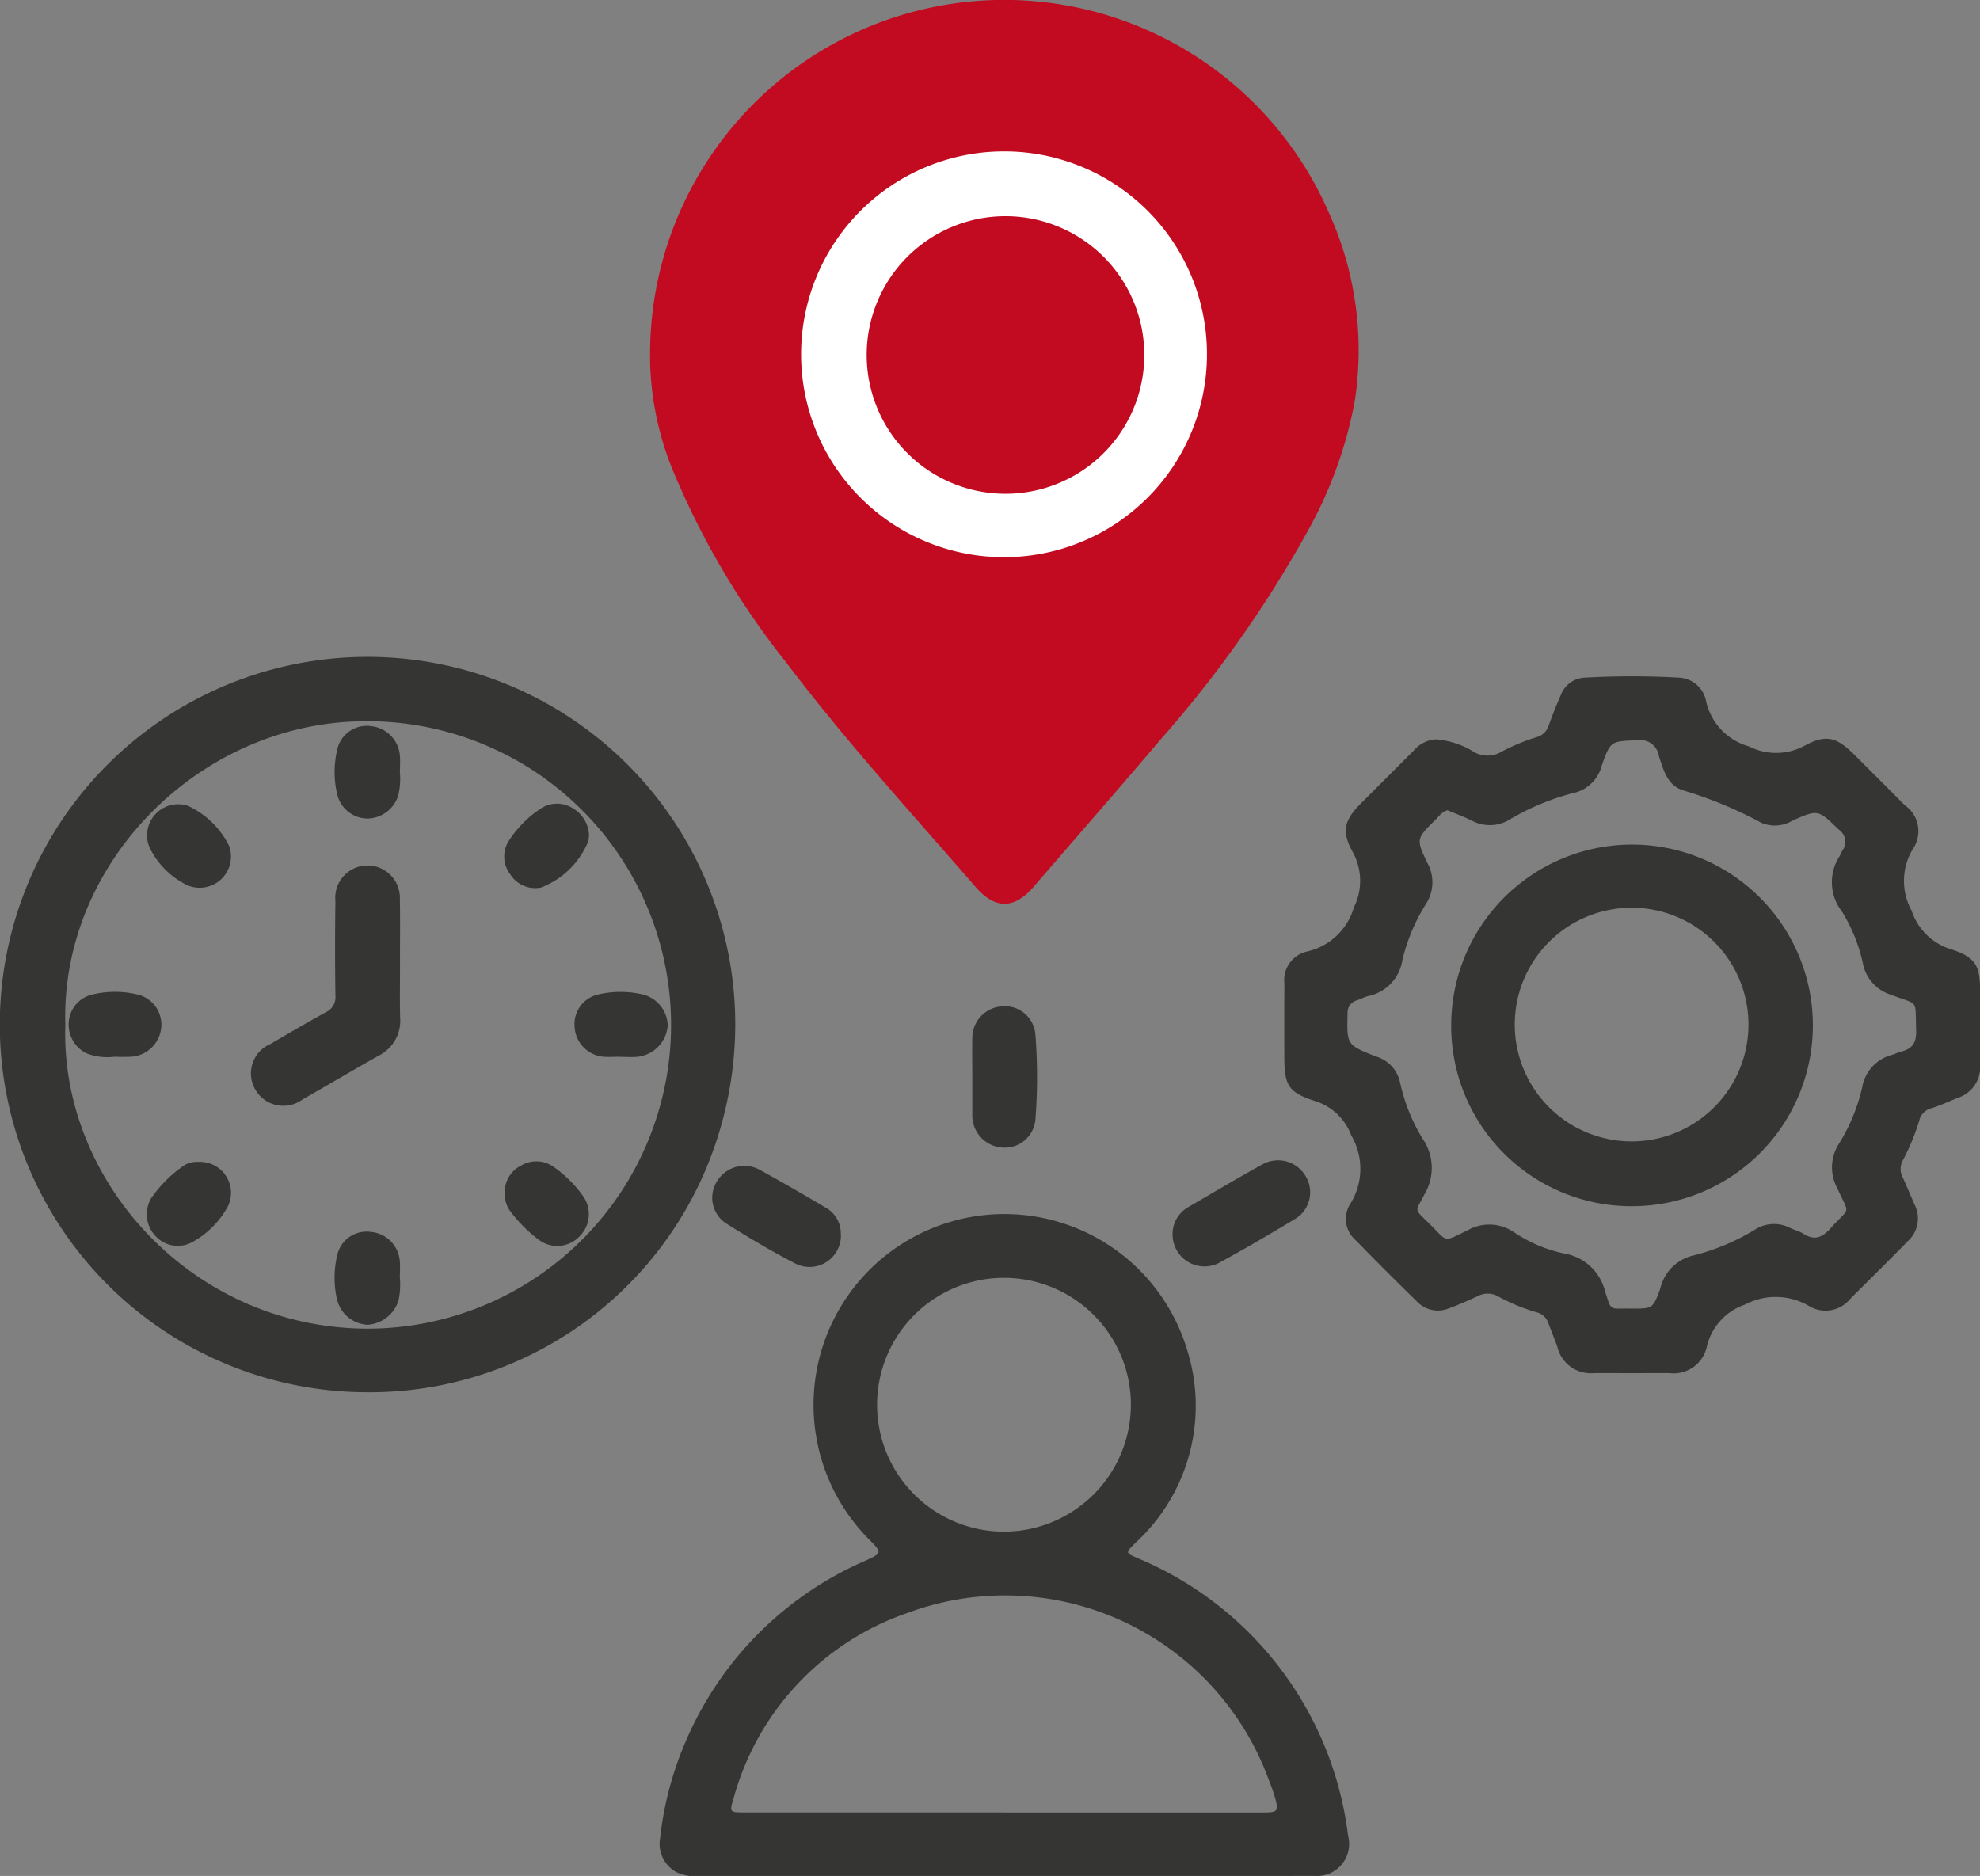
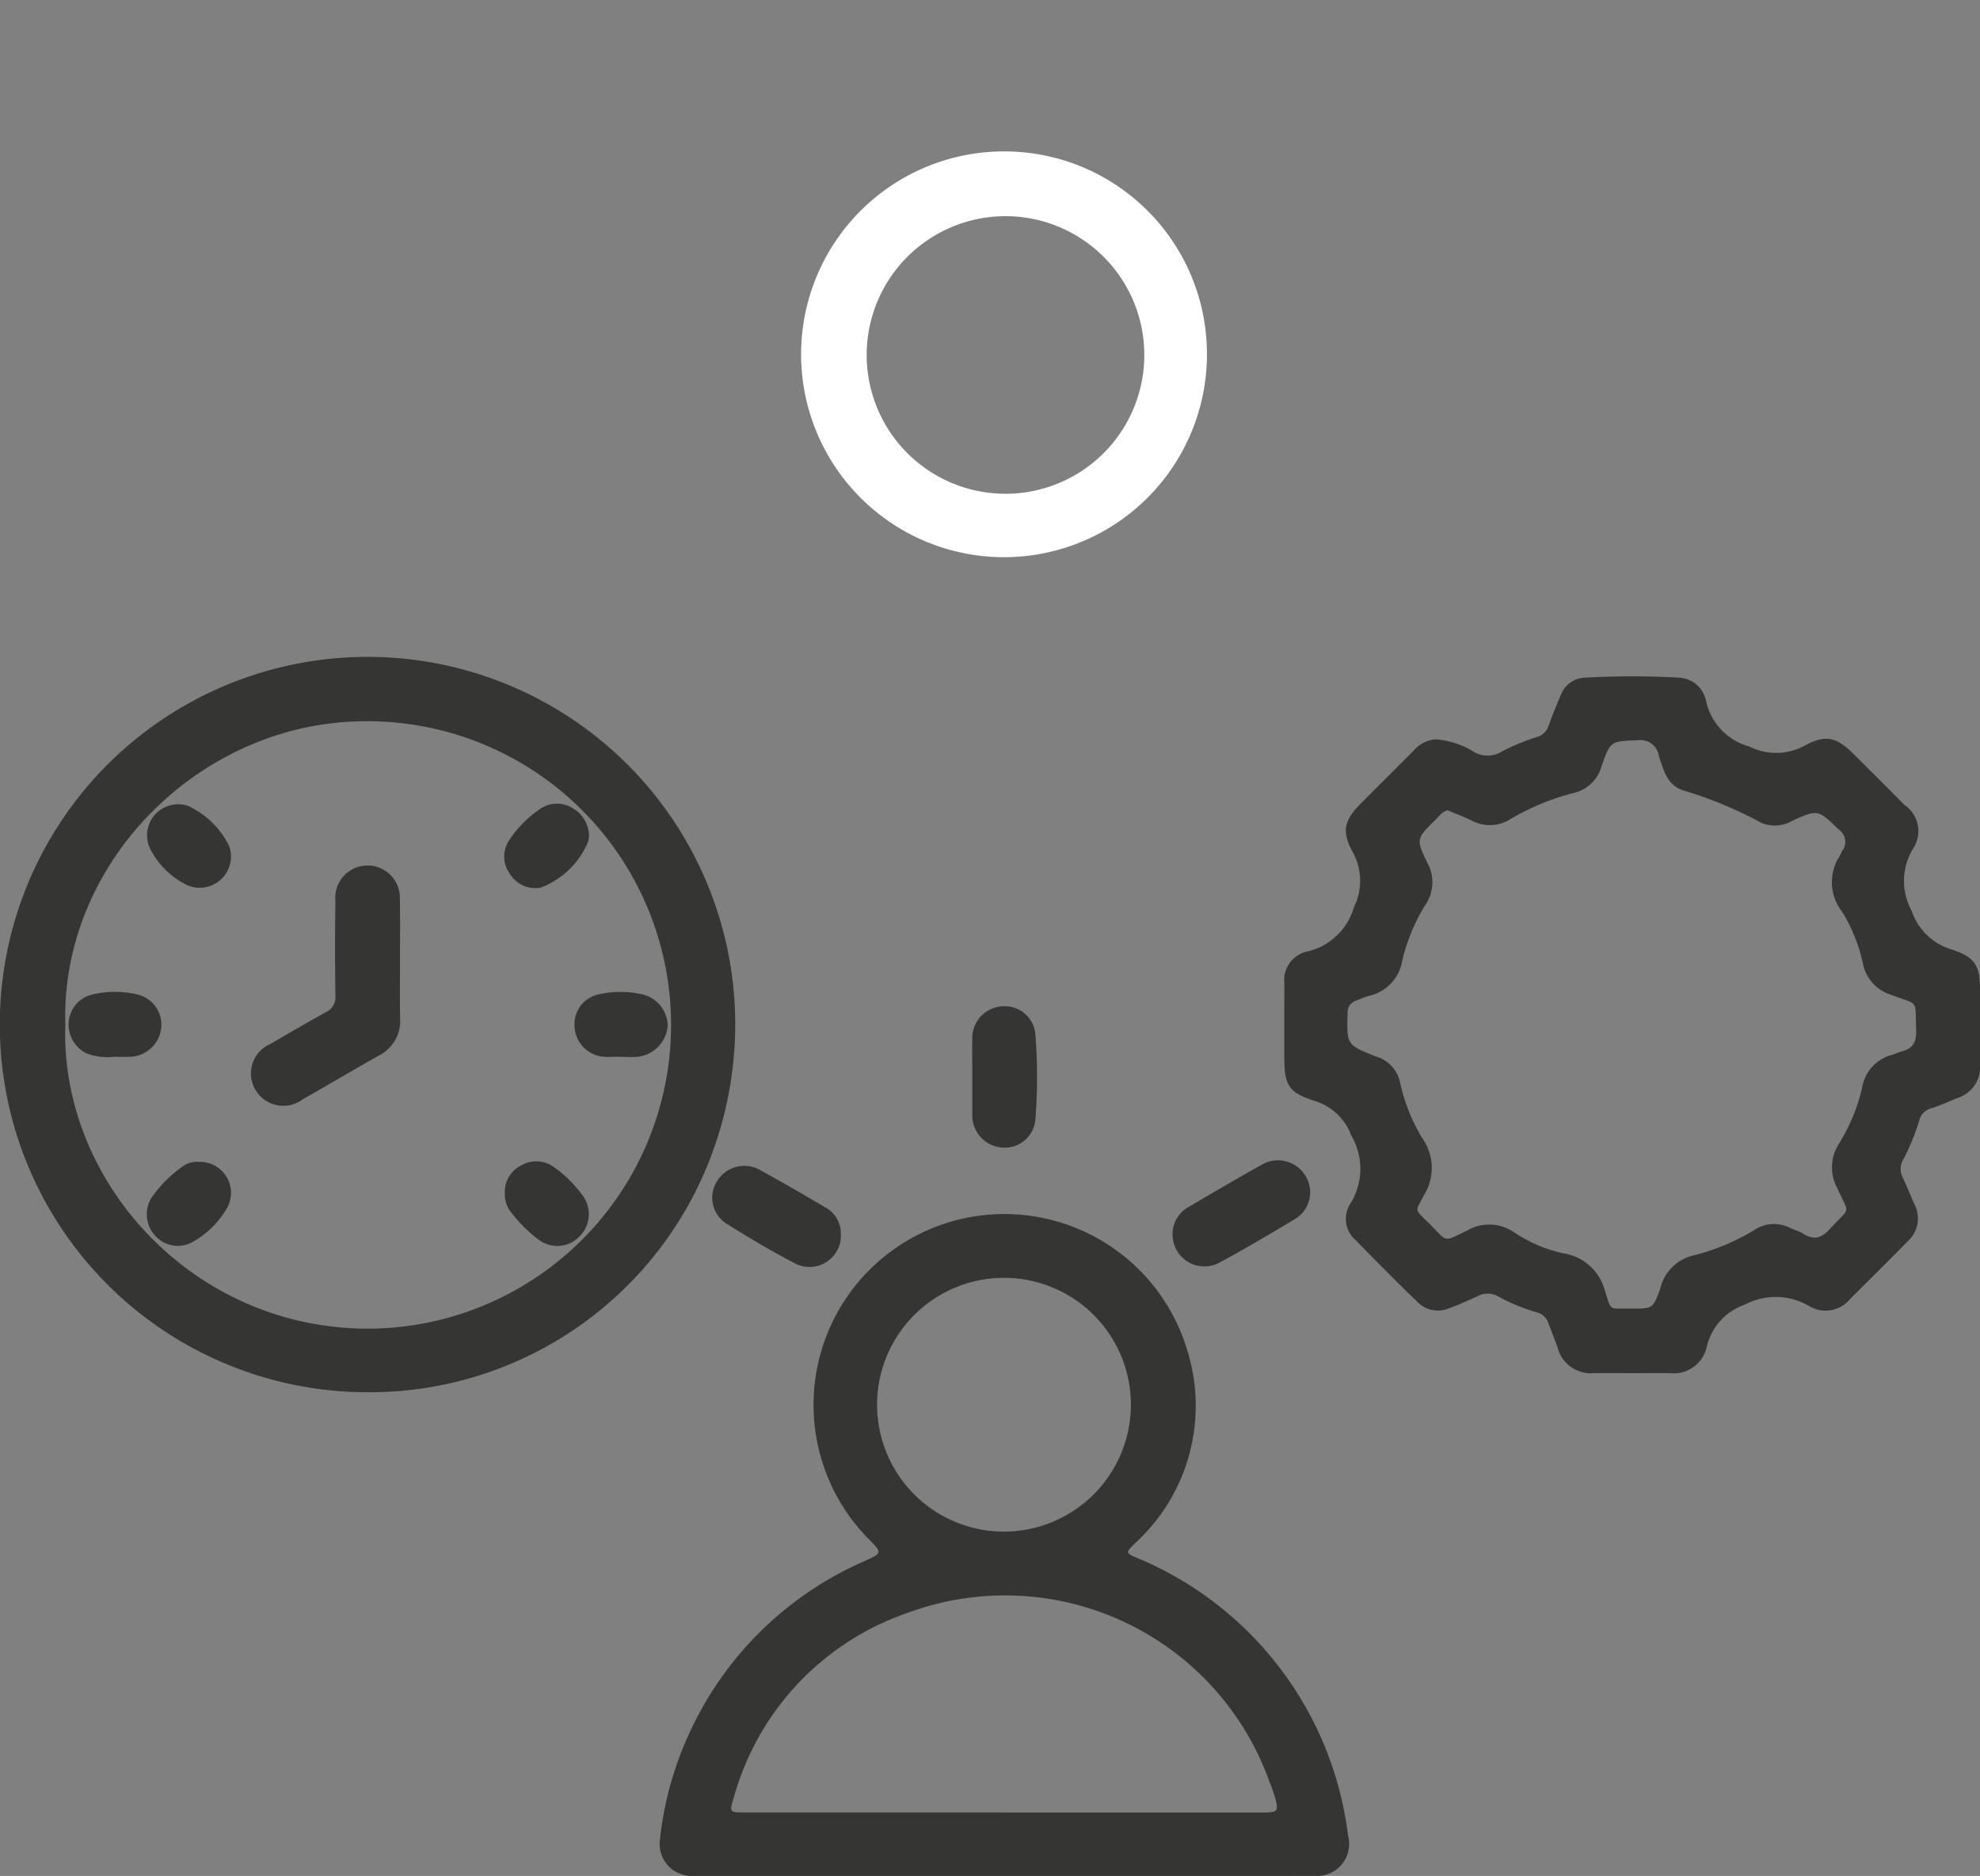
<svg xmlns="http://www.w3.org/2000/svg" width="110.258" height="104.479" viewBox="0 0 110.258 104.479">
  <rect x="0" y="0" width="110.258" height="104.479" fill="#808080" stroke="none" />
  <path id="Tracé_16" data-name="Tracé 16" d="M462.138,102.049q-8.454,0-16.909,0a2.371,2.371,0,0,1-1.366-.232,1.8,1.8,0,0,1-.871-1.878,18.737,18.737,0,0,1,1.537-5.64,19.134,19.134,0,0,1,9.83-9.78c1.018-.46,1.016-.462.23-1.253A10.627,10.627,0,1,1,472.324,72.7a10.358,10.358,0,0,1-2.844,10.78c-.6.6-.6.562.176.9A19.282,19.282,0,0,1,481.3,99.8a1.786,1.786,0,0,1-1.886,2.243c-3.921.013-7.843.006-11.764.007h-5.512m-.043-3.538h5.392q4.595,0,9.189,0c.681,0,.757-.091.579-.751-.111-.412-.271-.812-.423-1.211A15.631,15.631,0,0,0,456.764,87.4a15.136,15.136,0,0,0-9.673,10.3c-.247.8-.239.81.608.81h14.395m7.114-22.731a7.067,7.067,0,1,0-7.07,7.092,7.078,7.078,0,0,0,7.07-7.092" transform="translate(-406.233 2.43)" fill="#161615" opacity="0.7" />
-   <path id="Tracé_17" data-name="Tracé 17" d="M442.685,48.581A19.719,19.719,0,0,1,480.5,40.59a18.535,18.535,0,0,1,1.424,10.468,23.67,23.67,0,0,1-2.522,7.053,65.018,65.018,0,0,1-8.29,11.783c-2.334,2.753-4.713,5.471-7.071,8.206-1.075,1.246-2.14,1.263-3.228.009-3.58-4.129-7.272-8.167-10.57-12.534A44.5,44.5,0,0,1,444.1,55.25a16.936,16.936,0,0,1-1.418-6.669" transform="translate(-406.485 -28.709)" fill="#c20b21" />
  <path id="Tracé_18" data-name="Tracé 18" d="M470.2,52.54a4.659,4.659,0,0,1,2.1.7,1.5,1.5,0,0,0,1.537-.019,11.394,11.394,0,0,1,1.971-.814.958.958,0,0,0,.653-.653c.21-.573.432-1.142.68-1.7a1.486,1.486,0,0,1,1.32-.953,47.064,47.064,0,0,1,5.266,0,1.612,1.612,0,0,1,1.5,1.331,3.376,3.376,0,0,0,2.394,2.5,3.326,3.326,0,0,0,3.111-.054c1.183-.638,1.773-.452,2.731.5.938.936,1.88,1.873,2.815,2.818a1.764,1.764,0,0,1,.441,2.475,3.443,3.443,0,0,0-.048,3.412,3.33,3.33,0,0,0,2.2,2.147c1.381.451,1.611.92,1.611,2.373,0,1.348-.005,2.7,0,4.046a1.8,1.8,0,0,1-1.224,1.849c-.514.2-1.012.443-1.535.6a.906.906,0,0,0-.63.677,12.664,12.664,0,0,1-.909,2.2,1.009,1.009,0,0,0,0,.988c.237.5.434,1.01.662,1.511a1.7,1.7,0,0,1-.4,2.019c-1.049,1.085-2.134,2.138-3.2,3.209a1.766,1.766,0,0,1-2.286.395,3.673,3.673,0,0,0-3.582-.076,3.255,3.255,0,0,0-2.108,2.31,1.889,1.889,0,0,1-2.1,1.5q-2.083.006-4.166,0a1.912,1.912,0,0,1-2.065-1.468c-.161-.439-.332-.875-.5-1.313a.912.912,0,0,0-.638-.6,10.576,10.576,0,0,1-2.143-.881,1.174,1.174,0,0,0-1.159-.02c-.534.248-1.077.486-1.63.69a1.6,1.6,0,0,1-1.752-.4q-1.733-1.685-3.417-3.419a1.559,1.559,0,0,1-.319-1.969,3.675,3.675,0,0,0,.08-3.86,3.146,3.146,0,0,0-1.965-1.895c-1.543-.488-1.76-.875-1.76-2.5,0-1.348-.007-2.7.005-4.044a1.634,1.634,0,0,1,1.266-1.8,3.513,3.513,0,0,0,2.6-2.451,3.316,3.316,0,0,0-.05-3.067c-.662-1.192-.488-1.8.49-2.776s1.934-1.934,2.9-2.9a1.744,1.744,0,0,1,1.255-.621m.629,3.947c-.311.078-.473.33-.671.525-1.075,1.061-1.1,1.075-.452,2.42a2.218,2.218,0,0,1-.076,2.262,10.355,10.355,0,0,0-1.322,3.143,2.418,2.418,0,0,1-1.9,2c-.213.056-.415.163-.627.237a.7.7,0,0,0-.525.721c-.043,1.756-.056,1.756,1.559,2.4.022.007.043.011.061.019a1.916,1.916,0,0,1,1.3,1.42,10.177,10.177,0,0,0,1.237,3.115,2.866,2.866,0,0,1,.113,3.152c-.5,1-.606.729.3,1.628,1.033,1.023.714,1.025,2.1.362a2.436,2.436,0,0,1,2.6.1,7.922,7.922,0,0,0,2.744,1.174,2.83,2.83,0,0,1,2.327,2.125c.371,1.137.215.927,1.365.953h.122c1.148,0,1.174.009,1.578-1.088a2.476,2.476,0,0,1,1.761-1.849,12.279,12.279,0,0,0,3.489-1.442,1.949,1.949,0,0,1,1.982-.115c.236.119.506.174.727.315.612.395,1.044.248,1.522-.284,1.135-1.266,1.083-.686.382-2.245a2.428,2.428,0,0,1,.1-2.483,10.287,10.287,0,0,0,1.281-3.093,2.263,2.263,0,0,1,1.665-1.847c.176-.048.341-.141.519-.184.634-.152.851-.521.829-1.188-.065-1.793.176-1.366-1.37-1.965a2.283,2.283,0,0,1-1.572-1.641,9.224,9.224,0,0,0-1.187-3,2.66,2.66,0,0,1-.139-3.083c.063-.1.1-.223.167-.326a.819.819,0,0,0-.208-1.159c-1.155-1.111-1.144-1.144-2.6-.488a1.909,1.909,0,0,1-1.713.109,22.878,22.878,0,0,0-4.335-1.8c-.9-.276-1.116-1.14-1.366-1.91a1.048,1.048,0,0,0-1.2-.888c-1.478.067-1.491.015-1.986,1.415A2.1,2.1,0,0,1,477.94,55.5a13.5,13.5,0,0,0-3.606,1.474,2.127,2.127,0,0,1-2.158.089c-.436-.215-.9-.386-1.35-.578" transform="translate(-390.218 -11.36)" fill="#161615" opacity="0.7" />
  <path id="Tracé_19" data-name="Tracé 19" d="M443.613,89.395A20.477,20.477,0,1,1,464.1,69a20.831,20.831,0,0,1-1.553,7.77,20.327,20.327,0,0,1-18.933,12.626M426.795,68.917c-.3,8.76,7.133,16.976,16.931,16.937a16.915,16.915,0,1,0-.768-33.817c-8.846.3-16.42,7.934-16.164,16.88" transform="translate(-423.157 -11.857)" fill="#161615" opacity="0.7" />
  <path id="Tracé_20" data-name="Tracé 20" d="M458.374,67.712a1.73,1.73,0,0,1,.857-1.531c1.37-.8,2.739-1.611,4.127-2.381a1.781,1.781,0,0,1,2.41.619,1.733,1.733,0,0,1-.628,2.444c-1.342.81-2.7,1.607-4.073,2.355a1.775,1.775,0,0,1-2.692-1.506" transform="translate(-393.079 1.058)" fill="#161615" opacity="0.7" />
  <path id="Tracé_21" data-name="Tracé 21" d="M452.361,62.835c0-.693-.013-1.389,0-2.082a1.771,1.771,0,0,1,1.7-1.815,1.709,1.709,0,0,1,1.817,1.615,30.645,30.645,0,0,1,0,4.65,1.712,1.712,0,0,1-1.826,1.606,1.793,1.793,0,0,1-1.691-1.83c0-.041,0-.082,0-.122,0-.673,0-1.348,0-2.021" transform="translate(-398.218 -2.895)" fill="#161615" opacity="0.7" />
  <path id="Tracé_22" data-name="Tracé 22" d="M451.71,67.543a1.748,1.748,0,0,1-2.6,1.595c-1.281-.664-2.525-1.407-3.747-2.175a1.709,1.709,0,0,1-.525-2.416,1.772,1.772,0,0,1,2.366-.588q1.819,1,3.6,2.065a1.639,1.639,0,0,1,.9,1.518" transform="translate(-404.884 1.201)" fill="#161615" opacity="0.7" />
  <path id="Tracé_23" data-name="Tracé 23" d="M469.82,44.585a11.3,11.3,0,1,1-11.334-11.327A11.285,11.285,0,0,1,469.82,44.585m-11.275-7.719a7.73,7.73,0,0,0-.054,15.459,7.73,7.73,0,1,0,.054-15.459" transform="translate(-402.61 -24.826)" fill="#fff" />
-   <path id="Tracé_24" data-name="Tracé 24" d="M466.743,64.136a10.07,10.07,0,1,1,10.068,10.1,10.032,10.032,0,0,1-10.068-10.1m10.06,6.491a6.507,6.507,0,1,0-.026-13.014,6.507,6.507,0,1,0,.026,13.014" transform="translate(-385.932 -7.059)" fill="#161615" opacity="0.7" />
  <path id="Tracé_25" data-name="Tracé 25" d="M439,60.036c0,1.042-.017,2.084.006,3.124a2.165,2.165,0,0,1-1.183,2.11c-1.42.8-2.822,1.632-4.237,2.436a1.8,1.8,0,0,1-2.657-.562,1.782,1.782,0,0,1,.86-2.52c1.018-.6,2.041-1.192,3.076-1.765a.916.916,0,0,0,.538-.918q-.039-2.634,0-5.267a1.8,1.8,0,1,1,3.589-.13c.022,1.163.006,2.327.006,3.491Z" transform="translate(-416.725 -6.483)" fill="#161615" opacity="0.7" />
-   <path id="Tracé_26" data-name="Tracé 26" d="M436.843,68.281a4.313,4.313,0,0,1-.067,1.216,1.927,1.927,0,0,1-1.747,1.394,1.851,1.851,0,0,1-1.695-1.444,5.418,5.418,0,0,1,.017-2.427,1.676,1.676,0,0,1,1.878-1.3,1.766,1.766,0,0,1,1.61,1.646c.026.3,0,.612,0,.918" transform="translate(-414.575 2.89)" fill="#161615" opacity="0.7" />
-   <path id="Tracé_27" data-name="Tracé 27" d="M436.844,53.109a4.032,4.032,0,0,1-.091,1.274,1.83,1.83,0,0,1-1.745,1.29,1.754,1.754,0,0,1-1.663-1.379,5.374,5.374,0,0,1,0-2.423,1.684,1.684,0,0,1,1.908-1.344,1.79,1.79,0,0,1,1.591,1.665c.026.3,0,.612,0,.918" transform="translate(-414.575 -10.085)" fill="#161615" opacity="0.7" />
  <path id="Tracé_28" data-name="Tracé 28" d="M430.444,63.611a1.726,1.726,0,0,1,1.609,2.536,5.057,5.057,0,0,1-1.978,1.947,1.682,1.682,0,0,1-2.021-.352,1.761,1.761,0,0,1-.247-2.1,6.967,6.967,0,0,1,1.9-1.874,1.392,1.392,0,0,1,.732-.159" transform="translate(-419.393 1.099)" fill="#161615" opacity="0.7" />
  <path id="Tracé_29" data-name="Tracé 29" d="M443.023,54.608c-.013.12-.017.224-.037.323a4.63,4.63,0,0,1-2.646,2.592,1.646,1.646,0,0,1-1.7-.732,1.628,1.628,0,0,1-.067-1.9,6.226,6.226,0,0,1,1.756-1.767,1.644,1.644,0,0,1,1.8-.013,1.82,1.82,0,0,1,.894,1.494" transform="translate(-410.222 -8.091)" fill="#161615" opacity="0.7" />
  <path id="Tracé_30" data-name="Tracé 30" d="M438.319,65.4a1.639,1.639,0,0,1,.91-1.576,1.656,1.656,0,0,1,1.8.072,6.857,6.857,0,0,1,1.644,1.628,1.738,1.738,0,0,1-.191,2.245,1.711,1.711,0,0,1-2.242.215,7.84,7.84,0,0,1-1.671-1.687,1.564,1.564,0,0,1-.248-.9" transform="translate(-410.207 1.086)" fill="#161615" opacity="0.7" />
  <path id="Tracé_31" data-name="Tracé 31" d="M432.261,55.689a1.741,1.741,0,0,1-2.436,1.7,4.512,4.512,0,0,1-2.108-2.127,1.733,1.733,0,0,1,2.158-2.288,4.81,4.81,0,0,1,2.271,2.2,1.585,1.585,0,0,1,.115.512" transform="translate(-419.403 -8.093)" fill="#161615" opacity="0.7" />
  <path id="Tracé_32" data-name="Tracé 32" d="M427.8,62.116a3.233,3.233,0,0,1-1.615-.2,1.791,1.791,0,0,1-.96-1.709,1.7,1.7,0,0,1,1.272-1.543,5.381,5.381,0,0,1,2.542-.015,1.725,1.725,0,0,1,1.342,1.8,1.8,1.8,0,0,1-1.6,1.663,9.537,9.537,0,0,1-.977.006" transform="translate(-421.399 -3.265)" fill="#161615" opacity="0.7" />
  <path id="Tracé_33" data-name="Tracé 33" d="M442.937,62.118c-.306,0-.614.024-.918,0a1.761,1.761,0,0,1-1.6-1.652,1.686,1.686,0,0,1,1.313-1.815,5.459,5.459,0,0,1,2.485,0,1.829,1.829,0,0,1,1.385,1.73,1.892,1.892,0,0,1-1.684,1.741c-.324.028-.653.006-.979,0" transform="translate(-408.42 -3.265)" fill="#161615" opacity="0.7" />
</svg>